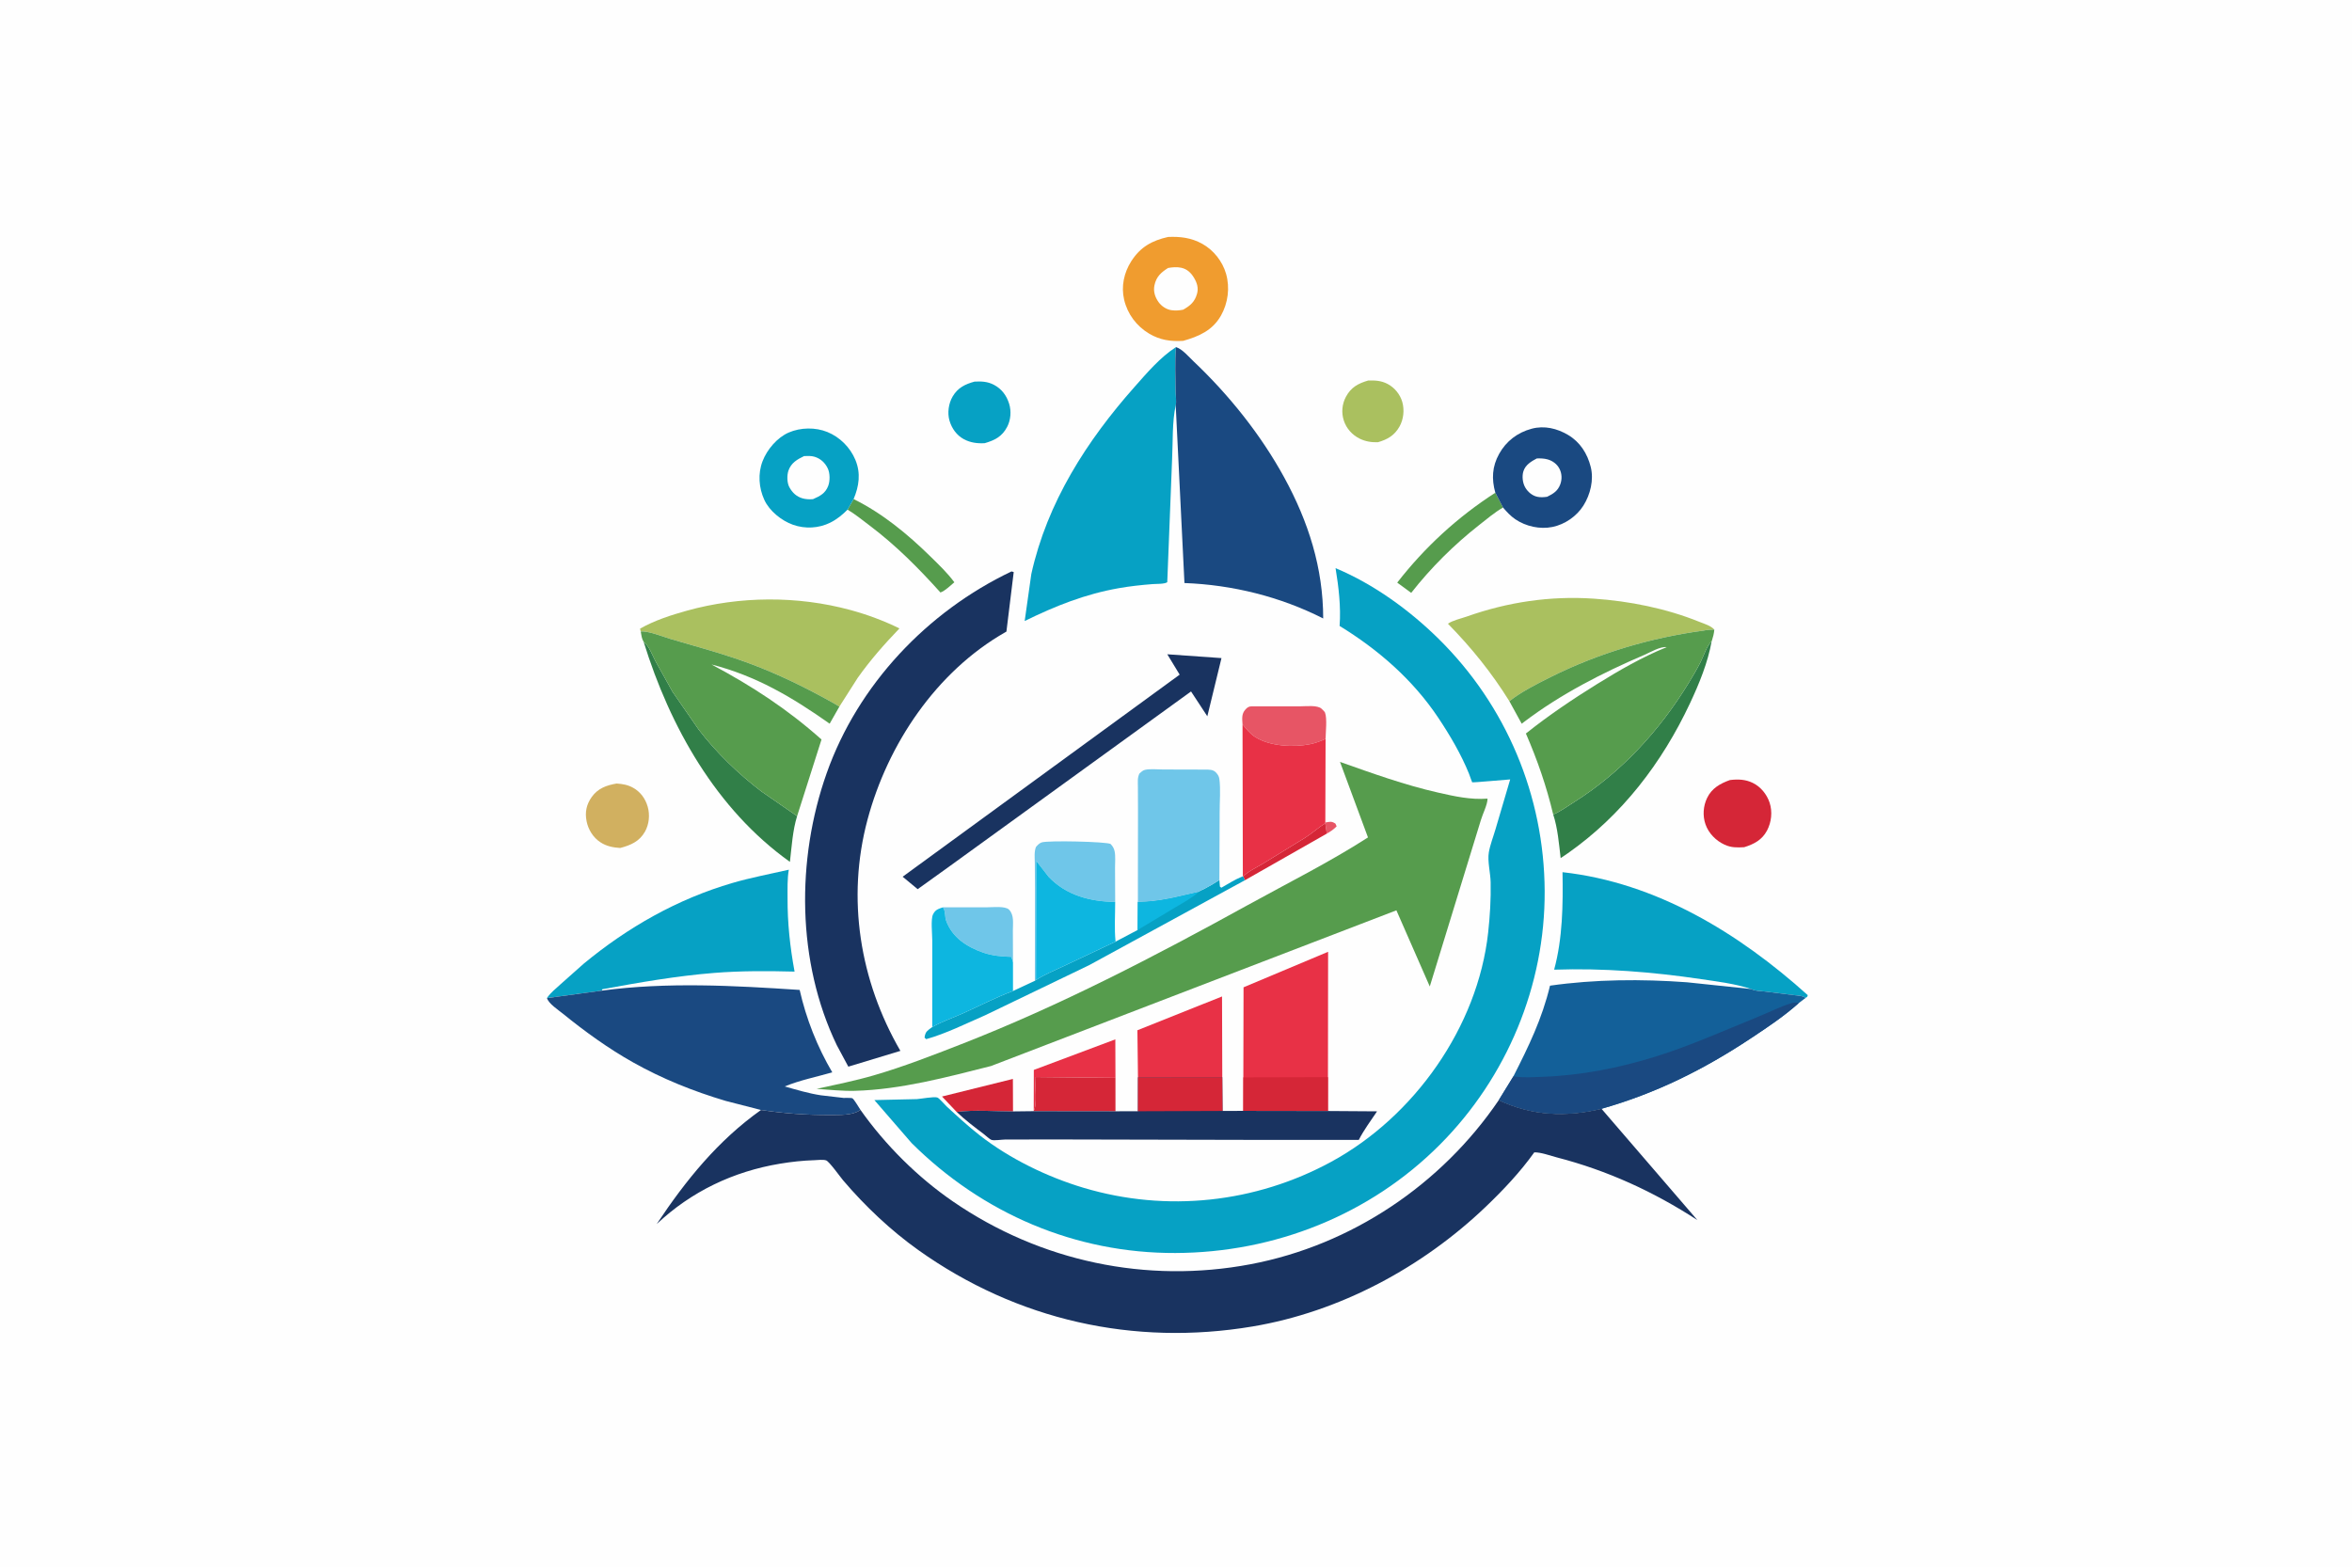
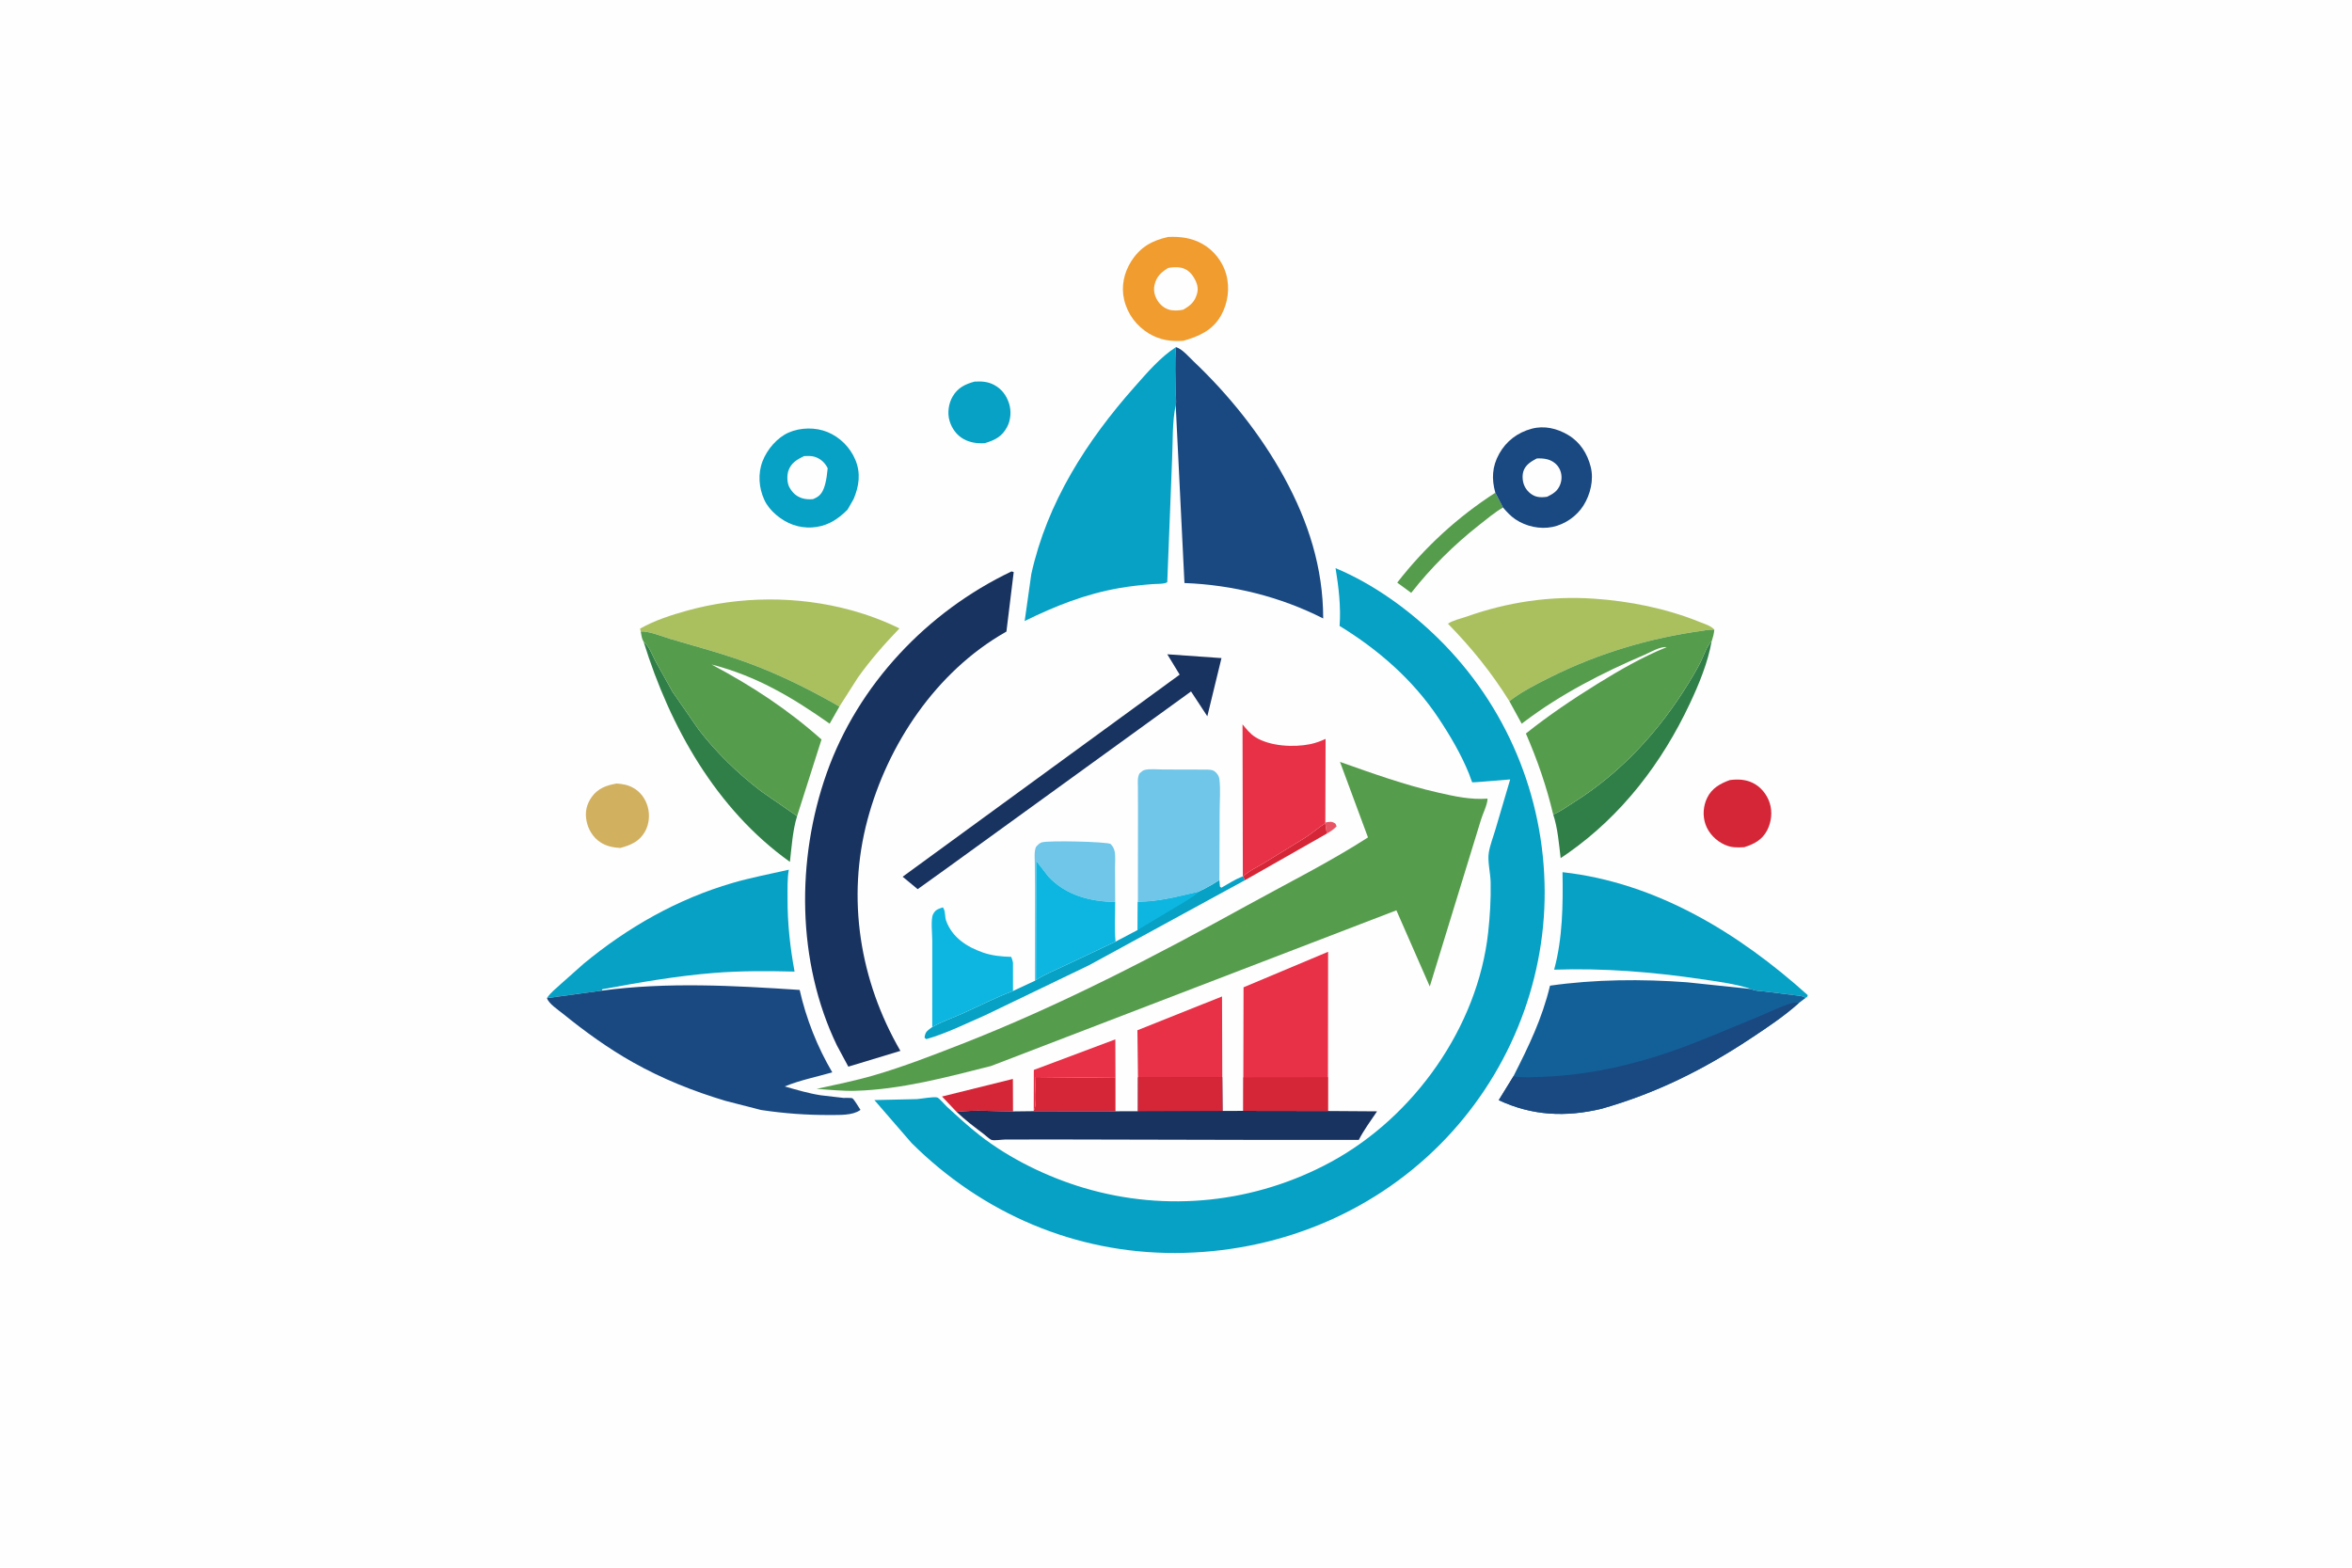
<svg xmlns="http://www.w3.org/2000/svg" version="1.1" style="display: block;" viewBox="0 0 2048 1365" width="1536" height="1024">
  <path transform="translate(0,0)" fill="rgb(254,254,254)" d="M -0 -0 L 2048 0 L 2048 1365 L -0 1365 L -0 -0 z" />
  <path transform="translate(0,0)" fill="rgb(231,85,101)" d="M 1154.02 716.157 C 1158.05 715.565 1159.29 714.811 1162.82 717.138 L 1163.88 719.5 C 1161.23 722.289 1158.62 723.963 1155.31 725.852 L 1153.97 716.81 L 1154.02 716.157 z" />
  <path transform="translate(0,0)" fill="rgb(213,38,55)" d="M 1153.97 716.81 L 1155.31 725.852 L 1083.93 766.486 L 1082.55 763.148 C 1086.76 758.718 1094.35 755.245 1099.62 752.046 L 1136.41 729.458 C 1142.54 725.542 1147.9 720.646 1153.97 716.81 z" />
  <path transform="translate(0,0)" fill="rgb(213,38,55)" d="M 833.035 968.287 L 820.257 954.808 L 881.977 939.501 L 882.081 967.792 C 866.382 967.839 848.466 966.184 833.035 968.287 z" />
  <path transform="translate(0,0)" fill="rgb(232,49,70)" d="M 900.119 967.163 L 900.196 931.646 L 971.174 905.035 L 971.282 938.546 L 901.262 937.852 C 901.304 944.02 903.241 962.737 900.119 967.163 z" />
-   <path transform="translate(0,0)" fill="rgb(86,156,77)" d="M 743.275 434.498 C 768.186 446.732 790.477 465.143 810.188 484.499 C 817.444 491.625 824.947 498.748 830.994 506.956 C 827.474 509.84 823.129 514.348 818.88 515.838 C 799.66 494.438 779.955 474.62 756.889 457.273 C 750.79 452.686 744.538 447.561 737.997 443.677 L 743.275 434.498 z" />
  <path transform="translate(0,0)" fill="rgb(86,156,77)" d="M 1308.75 441.858 C 1301.53 446.002 1294.54 451.939 1287.98 457.083 C 1266.13 474.23 1245.94 494.295 1228.81 516.166 L 1216.63 507.252 C 1240.7 476.3 1269.11 450.244 1302.05 428.944 L 1308.75 441.858 z" />
  <path transform="translate(0,0)" fill="rgb(213,38,55)" d="M 900.119 967.163 C 903.241 962.737 901.304 944.02 901.262 937.852 L 971.282 938.546 L 971.3 967.671 L 899.802 967.584 L 900.119 967.163 z" />
-   <path transform="translate(0,0)" fill="rgb(111,198,233)" d="M 821.033 790.052 L 859.745 790.014 C 864.11 790.001 875.489 788.73 878.675 792.107 C 883.231 796.937 881.926 804.121 881.96 810.327 L 882.062 838.139 C 881.682 836.33 881.242 834.863 880.5 833.17 C 872.42 832.978 863.951 832.187 856.281 829.544 C 842.096 824.658 829.132 816.378 823.851 801.7 C 822.642 798.339 823.324 794.176 821.665 791.123 L 821.033 790.052 z" />
-   <path transform="translate(0,0)" fill="rgb(231,85,101)" d="M 1081.93 630.72 C 1081.65 626.044 1080.93 621.714 1084.31 617.933 C 1086.03 616.004 1087.25 615.035 1089.87 614.996 L 1132.25 614.984 C 1137.1 615.008 1147.31 613.7 1150.87 617.188 C 1151.59 617.89 1153.45 619.579 1153.78 620.5 C 1155.73 626.017 1154.3 637.318 1154.25 643.349 C 1149.91 645.32 1145.53 646.987 1140.84 647.94 C 1126.38 650.883 1105.77 649.827 1093.04 641.779 C 1088.53 638.93 1085.33 634.754 1081.93 630.72 z" />
-   <path transform="translate(0,0)" fill="rgb(170,192,95)" d="M 1191.39 331.219 C 1197.63 331.083 1202.69 331.304 1208.3 334.253 C 1214.38 337.454 1219.11 343.269 1221.02 349.855 C 1223.04 356.796 1222.16 365.076 1218.59 371.383 C 1214.24 379.072 1208.1 382.607 1199.82 384.977 C 1194.33 385.188 1188.96 384.332 1184 381.892 C 1177.43 378.655 1172.37 373.044 1170.11 366.057 C 1167.88 359.199 1168.57 351.747 1171.95 345.427 C 1176.39 337.118 1182.67 333.77 1191.39 331.219 z" />
  <path transform="translate(0,0)" fill="rgb(6,161,196)" d="M 848.523 332.196 C 854.604 331.85 859.994 332.098 865.5 335 C 872.264 338.565 876.442 344.259 878.698 351.434 C 880.72 357.862 880.114 365.682 876.958 371.663 C 872.515 380.083 866.287 383.208 857.472 385.8 C 851.16 386.206 844.994 385.39 839.353 382.376 C 833.025 378.995 828.78 373.012 826.774 366.202 C 824.78 359.43 825.977 351.201 829.527 345.138 C 833.983 337.528 840.317 334.471 848.523 332.196 z" />
  <path transform="translate(0,0)" fill="rgb(209,176,96)" d="M 536.944 682.221 C 542.155 682.605 546.657 683.333 551.284 685.915 C 557.742 689.517 562.028 695.463 564.017 702.513 C 566.015 709.592 565.219 717.76 561.576 724.193 C 556.735 732.739 549.087 735.978 540.059 738.348 C 533.778 737.965 528.103 736.852 522.773 733.37 C 516.469 729.252 512.16 722.278 510.738 714.904 C 509.246 707.17 510.626 700.468 515.218 693.994 C 520.639 686.35 528.134 683.751 536.944 682.221 z" />
  <path transform="translate(0,0)" fill="rgb(213,38,55)" d="M 1506.32 679.197 C 1513.3 678.336 1519.86 678.564 1526.26 681.691 C 1533.17 685.069 1538.5 691.664 1540.89 698.914 C 1543.49 706.774 1542.49 715.869 1538.66 723.125 C 1534.32 731.341 1527.37 734.981 1518.76 737.68 C 1512.51 738.047 1507.43 738.133 1501.66 735.48 C 1494.19 732.044 1487.81 725.625 1485.07 717.79 C 1482.45 710.319 1483.04 701.836 1486.5 694.705 C 1490.6 686.273 1497.86 682.23 1506.32 679.197 z" />
  <path transform="translate(0,0)" fill="rgb(111,198,233)" d="M 901.081 854.055 L 901.183 773.434 L 901.046 751.102 C 900.995 746.599 900.414 741.781 902.043 737.5 C 903.456 735.886 904.955 734.165 907.061 733.493 C 912.816 731.659 963.329 732.837 967.035 734.857 C 968.913 736.848 970.005 738.594 970.56 741.302 C 971.443 745.614 970.878 750.995 970.916 755.475 L 971.04 785.332 C 949.644 785.11 928.373 779.675 913.11 763.5 L 902.267 749.549 L 902.058 853.383 L 901.081 854.055 z" />
  <path transform="translate(0,0)" fill="rgb(6,161,196)" d="M 1082.2 763.054 L 1082.55 763.148 L 1083.93 766.486 L 948.288 840.468 L 857.744 884.083 C 841.332 891.213 823.689 900.042 806.5 904.852 L 805.038 903.5 C 805.527 900.031 806.124 898.614 809.032 896.318 L 811.743 894.353 C 820.128 889.511 829.783 886.295 838.633 882.305 C 852.965 875.844 867.357 868.391 882.067 862.92 L 901.081 854.055 L 902.058 853.383 C 909.328 848.646 917.784 845.163 925.635 841.515 L 971.386 819.92 L 990.631 809.762 L 990.809 785.267 C 1009.92 785.13 1025.6 780.568 1043.97 776.394 C 1044.34 775.822 1047.66 774.461 1048.53 774.012 C 1053.11 771.656 1057.44 769.1 1061.77 766.283 L 1062.23 772 L 1063.5 772.963 C 1069.34 769.683 1075.07 765.913 1081.3 763.409 L 1082.2 763.054 z" />
  <path transform="translate(0,0)" fill="rgb(13,182,224)" d="M 990.809 785.267 C 1009.92 785.13 1025.6 780.568 1043.97 776.394 C 1038.35 781.741 1030.49 785.832 1023.85 789.834 L 990.631 809.762 L 990.809 785.267 z" />
  <path transform="translate(0,0)" fill="rgb(232,49,70)" d="M 990.88 938.029 L 990.39 897.102 L 1064.08 867.674 L 1064.3 937.977 L 990.88 938.029 z" />
  <path transform="translate(0,0)" fill="rgb(49,127,72)" d="M 560.49 558.903 C 565.272 562.59 567.776 569.929 570.5 575.212 L 585.639 602.401 L 608.413 635.301 C 623.757 655.281 642.862 673.752 662.867 689.027 L 694.081 710.619 C 690.224 722.741 689.293 737.82 687.822 750.45 C 623.791 704.84 583.325 632.776 560.49 558.903 z" />
  <path transform="translate(0,0)" fill="rgb(13,182,224)" d="M 821.033 790.052 L 821.665 791.123 C 823.324 794.176 822.642 798.339 823.851 801.7 C 829.132 816.378 842.096 824.658 856.281 829.544 C 863.951 832.187 872.42 832.978 880.5 833.17 C 881.242 834.863 881.682 836.33 882.062 838.139 L 882.067 862.92 C 867.357 868.391 852.965 875.844 838.633 882.305 C 829.783 886.295 820.128 889.511 811.743 894.353 L 811.766 818.871 C 811.778 813.465 810.313 800.43 812.426 796.178 C 814.514 791.973 816.996 791.48 821.033 790.052 z" />
  <path transform="translate(0,0)" fill="rgb(49,127,72)" d="M 1352.46 709.23 C 1358.82 706.478 1365.18 701.865 1371.07 698.143 C 1411.97 672.298 1445.02 636.095 1470.19 595 C 1473.94 588.863 1477.62 582.753 1480.83 576.301 C 1483.64 570.661 1486.1 562.628 1490.45 558.122 C 1487.15 576.822 1479.61 595.158 1471.59 612.265 C 1447.25 664.135 1412.28 709.935 1365.09 743.007 L 1358.93 747.182 C 1357.49 734.919 1356.37 720.966 1352.46 709.23 z" />
  <path transform="translate(0,0)" fill="rgb(13,182,224)" d="M 902.058 853.383 L 902.267 749.549 L 913.11 763.5 C 928.373 779.675 949.644 785.11 971.04 785.332 C 971.081 796.617 970.197 808.744 971.386 819.92 L 925.635 841.515 C 917.784 845.163 909.328 848.646 902.058 853.383 z" />
  <path transform="translate(0,0)" fill="rgb(6,161,196)" d="M 737.997 443.677 C 733.562 448.18 728.739 452.113 723.057 454.961 C 712.992 460.007 701.083 460.616 690.49 456.86 C 680.593 453.351 670.046 444.941 665.58 435.277 C 660.72 424.759 659.81 412.321 664.033 401.42 C 667.934 391.35 676.709 380.928 686.722 376.56 C 697.04 372.059 710.058 371.826 720.5 376.102 C 731.355 380.546 740.308 389.509 744.804 400.301 C 749.674 411.989 748.037 423.214 743.275 434.498 L 737.997 443.677 z" />
-   <path transform="translate(0,0)" fill="rgb(254,254,254)" d="M 700.168 397.036 C 703.165 396.933 706.324 396.741 709.225 397.623 C 714.488 399.223 718.309 402.739 720.712 407.646 C 722.785 411.879 722.82 418.635 721.165 423 C 718.7 429.501 713.971 431.934 707.923 434.561 C 704.985 434.819 701.684 434.694 698.827 433.866 C 693.441 432.305 689.948 428.916 687.322 424.129 C 685.244 420.341 685.13 413.662 686.573 409.593 C 688.945 402.904 694.151 399.958 700.168 397.036 z" />
+   <path transform="translate(0,0)" fill="rgb(254,254,254)" d="M 700.168 397.036 C 703.165 396.933 706.324 396.741 709.225 397.623 C 714.488 399.223 718.309 402.739 720.712 407.646 C 718.7 429.501 713.971 431.934 707.923 434.561 C 704.985 434.819 701.684 434.694 698.827 433.866 C 693.441 432.305 689.948 428.916 687.322 424.129 C 685.244 420.341 685.13 413.662 686.573 409.593 C 688.945 402.904 694.151 399.958 700.168 397.036 z" />
  <path transform="translate(0,0)" fill="rgb(26,73,129)" d="M 1302.05 428.944 C 1298.7 417.015 1299.25 406.151 1305.34 395.172 C 1311.52 384.016 1321.38 376.528 1333.7 373.222 C 1344.72 370.266 1355.75 372.933 1365.38 378.622 C 1375.85 384.815 1382.21 394.858 1385.13 406.5 C 1387.94 417.693 1384.84 430.499 1378.77 440.128 C 1372.9 449.452 1362.66 456.542 1351.84 458.766 C 1340.91 461.013 1328.7 458.315 1319.48 452.083 C 1315.34 449.283 1312 445.615 1308.75 441.858 L 1302.05 428.944 z" />
  <path transform="translate(0,0)" fill="rgb(254,254,254)" d="M 1338.17 399.1 C 1341.28 398.979 1344.55 399.098 1347.56 399.929 C 1351.98 401.145 1355.89 404.074 1357.97 408.217 C 1360.09 412.427 1360.22 417.304 1358.59 421.697 C 1356.46 427.452 1352.38 429.953 1347.16 432.49 C 1344.24 432.886 1341.46 433.116 1338.55 432.48 C 1334.17 431.524 1330.4 428.277 1328.16 424.5 C 1325.81 420.543 1325.11 414.563 1326.53 410.18 C 1328.33 404.616 1333.35 401.653 1338.17 399.1 z" />
  <path transform="translate(0,0)" fill="rgb(25,51,96)" d="M 1016.42 569.664 L 1063.6 572.985 L 1051.28 623.656 L 1037.09 602.032 L 825.508 755.241 L 799.059 774.231 L 785.979 763.387 L 1027.19 587.396 L 1016.42 569.664 z" />
  <path transform="translate(0,0)" fill="rgb(240,156,47)" d="M 1017.08 206.206 C 1027.78 205.743 1037.3 206.886 1046.84 212.159 C 1056.73 217.628 1064.51 227.481 1067.61 238.346 C 1071.05 250.412 1069.31 263.769 1063.19 274.619 C 1055.84 287.655 1043.94 292.786 1030.32 296.681 C 1019.49 297.362 1010.08 296.038 1000.63 290.409 C 989.605 283.844 981.747 273.314 978.836 260.844 C 976.13 249.252 978.7 237.3 985.023 227.381 C 992.913 215.001 1003.08 209.352 1017.08 206.206 z" />
  <path transform="translate(0,0)" fill="rgb(254,254,254)" d="M 1017.08 233.224 C 1020.8 232.558 1024.77 232.211 1028.5 233.01 C 1033.54 234.09 1037.04 237.338 1039.62 241.665 C 1042.31 246.167 1043.72 250.539 1042.34 255.56 C 1040.35 262.753 1036.49 265.977 1030.28 269.536 C 1027.04 270.255 1023.29 270.44 1020 269.979 C 1015.65 269.369 1011.37 266.492 1008.84 262.975 C 1005.71 258.618 1004.1 253.574 1005.26 248.198 C 1006.85 240.798 1011.04 237.057 1017.08 233.224 z" />
  <path transform="translate(0,0)" fill="rgb(232,49,70)" d="M 1081.93 630.72 C 1085.33 634.754 1088.53 638.93 1093.04 641.779 C 1105.77 649.827 1126.38 650.883 1140.84 647.94 C 1145.53 646.987 1149.91 645.32 1154.25 643.349 L 1154.02 716.157 L 1153.97 716.81 C 1147.9 720.646 1142.54 725.542 1136.41 729.458 L 1099.62 752.046 C 1094.35 755.245 1086.76 758.718 1082.55 763.148 L 1082.2 763.054 L 1081.93 630.72 z" />
  <path transform="translate(0,0)" fill="rgb(111,198,233)" d="M 990.809 785.267 L 990.912 706.994 L 990.836 685.361 C 990.814 681.447 990.261 677.033 992.181 673.5 C 993.584 672.222 995.104 670.73 997.009 670.3 C 1001.54 669.279 1007.97 670.009 1012.69 669.998 L 1049.37 670.092 C 1052.87 670.132 1056.33 669.916 1058.87 672.688 C 1060.33 674.281 1061.43 675.94 1061.74 678.128 C 1062.99 687.17 1061.98 697.798 1062.01 706.988 L 1061.77 766.283 C 1057.44 769.1 1053.11 771.656 1048.53 774.012 C 1047.66 774.461 1044.34 775.822 1043.97 776.394 C 1025.6 780.568 1009.92 785.13 990.809 785.267 z" />
  <path transform="translate(0,0)" fill="rgb(232,49,70)" d="M 1082.63 938.14 L 1082.82 859.7 L 1156.45 828.765 L 1156.33 937.958 L 1156.3 967.434 L 1082.58 967.317 L 1082.63 938.14 z" />
  <path transform="translate(0,0)" fill="rgb(213,38,55)" d="M 1082.63 938.14 L 1156.33 937.958 L 1156.3 967.434 L 1082.58 967.317 L 1082.63 938.14 z" />
  <path transform="translate(0,0)" fill="rgb(170,192,95)" d="M 1314.27 610.506 C 1298.86 585.7 1281.21 563.887 1260.8 543.051 C 1264.82 540.13 1272.28 538.522 1277.08 536.826 C 1312.85 524.175 1349.76 518.662 1387.72 521.208 C 1418.7 523.287 1450.91 529.732 1479.71 541.4 C 1483.88 543.086 1489.73 544.723 1492.73 548.163 C 1489.63 548.286 1486.5 548.251 1483.48 549.027 C 1437.52 555.172 1392.04 568.664 1350.54 589.35 C 1338.22 595.492 1325.17 602.055 1314.27 610.506 z" />
  <path transform="translate(0,0)" fill="rgb(25,51,96)" d="M 990.88 938.029 L 1064.3 937.977 L 1064.52 967.379 L 1082.58 967.317 L 1156.3 967.434 L 1199.07 967.726 C 1193.66 975.803 1187.59 983.923 1183.17 992.576 L 1090.81 992.586 L 916.839 992.202 L 875.164 992.278 C 872.442 992.302 865.737 993.353 863.463 992.624 C 861.666 992.048 858.166 988.673 856.535 987.447 C 848.474 981.391 840.376 975.213 833.035 968.287 C 848.466 966.184 866.382 967.839 882.081 967.792 L 899.802 967.584 L 971.3 967.671 L 990.842 967.636 L 990.88 938.029 z" />
  <path transform="translate(0,0)" fill="rgb(213,38,55)" d="M 990.88 938.029 L 1064.3 937.977 L 1064.52 967.379 L 990.842 967.636 L 990.88 938.029 z" />
  <path transform="translate(0,0)" fill="rgb(170,192,95)" d="M 557.916 549.991 L 557.339 547.332 C 570.017 540.135 584.187 535.564 598.18 531.672 C 644.063 518.911 694.493 518.617 740.5 531.107 C 754.985 535.039 769.754 540.487 783.195 547.148 C 770.022 560.85 757.826 574.689 746.819 590.232 L 730.902 615.206 L 725.471 612.027 C 702.642 599.203 678.095 587.151 653.537 577.991 C 630.669 569.461 607.128 563.145 583.729 556.287 C 578.648 554.798 562.819 548.615 557.916 549.991 z" />
  <path transform="translate(0,0)" fill="rgb(86,156,77)" d="M 557.916 549.991 C 562.819 548.615 578.648 554.798 583.729 556.287 C 607.128 563.145 630.669 569.461 653.537 577.991 C 678.095 587.151 702.642 599.203 725.471 612.027 L 730.902 615.206 L 722.422 630.101 C 689.844 607.117 658.569 588.553 619.562 578.538 C 654.777 597.303 685.448 617.29 715.331 643.879 L 694.081 710.619 L 662.867 689.027 C 642.862 673.752 623.757 655.281 608.413 635.301 L 585.639 602.401 L 570.5 575.212 C 567.776 569.929 565.272 562.59 560.49 558.903 C 558.789 556.213 558.489 553.074 557.916 549.991 z" />
  <path transform="translate(0,0)" fill="rgb(6,161,196)" d="M 1524.88 861.208 C 1511.1 856.594 1495.7 854.737 1481.34 852.598 C 1439.15 846.314 1395.94 842.87 1353.26 844.345 C 1360.7 817.095 1361.04 787.511 1360.56 759.436 C 1442.29 768.501 1514.13 812.573 1574.08 866.5 C 1573.78 868.23 1573.5 867.989 1572.16 868.973 C 1569.89 866.996 1565.47 866.957 1562.56 866.554 L 1536.61 863.345 C 1533.01 862.904 1528.04 863.024 1524.88 861.208 z" />
  <path transform="translate(0,0)" fill="rgb(6,161,196)" d="M 476.295 869.087 L 476.621 868.517 C 479.526 864.356 483.966 860.826 487.698 857.397 L 508.153 839.226 C 546.591 807.417 589.949 782.767 637.993 768.768 C 654.067 764.084 670.564 761.019 686.871 757.287 C 685.449 765.181 685.792 773.872 685.76 781.886 C 685.671 803.833 687.908 824.441 691.872 846.024 C 668.482 845.431 645.074 845.308 621.729 847.181 C 588.957 849.811 556.827 855.461 524.546 861.38 L 523.966 862.603 L 476.295 869.087 z" />
  <path transform="translate(0,0)" fill="rgb(86,156,77)" d="M 1483.48 549.027 C 1486.5 548.251 1489.63 548.286 1492.73 548.163 C 1492.45 551.699 1491.62 554.712 1490.55 558.059 L 1490.45 558.122 C 1486.1 562.628 1483.64 570.661 1480.83 576.301 C 1477.62 582.753 1473.94 588.863 1470.19 595 C 1445.02 636.095 1411.97 672.298 1371.07 698.143 C 1365.18 701.865 1358.82 706.478 1352.46 709.23 C 1346.6 684.58 1338.74 661.902 1328.67 638.661 C 1348.47 622.878 1369.15 608.945 1390.63 595.611 C 1409.8 583.715 1430.28 571.886 1451.25 563.466 C 1445.65 562.694 1437.15 567.893 1431.98 570.106 C 1395.32 585.792 1359 604.347 1327.14 628.514 L 1325.02 630.127 L 1314.27 610.506 C 1325.17 602.055 1338.22 595.492 1350.54 589.35 C 1392.04 568.664 1437.52 555.172 1483.48 549.027 z" />
  <path transform="translate(0,0)" fill="rgb(6,161,196)" d="M 1023.75 352.832 C 1020.58 367.339 1021.36 384.529 1020.61 399.465 L 1016.39 506.898 C 1013.96 508.626 1006.69 508.29 1003.61 508.536 C 993.865 509.31 984.132 510.344 974.5 512.031 C 944.957 517.205 919.025 527.539 892.236 540.685 L 898.016 499.769 C 911.815 437.44 946.207 383.809 988.064 336.616 C 998.759 324.558 1010.32 310.881 1023.99 302.156 C 1022.88 314.95 1023.57 328.13 1023.67 340.972 C 1023.7 344.242 1024.55 349.882 1023.75 352.832 z" />
  <path transform="translate(0,0)" fill="rgb(26,73,129)" d="M 1023.99 302.156 C 1029.43 303.742 1035.09 310.574 1039.2 314.463 C 1070.09 343.716 1097.81 378.321 1118.25 415.684 C 1139.25 454.077 1152.17 494.449 1152.17 538.47 C 1114.79 519.471 1073.25 509.189 1031.36 507.606 L 1023.75 352.832 C 1024.55 349.882 1023.7 344.242 1023.67 340.972 C 1023.57 328.13 1022.88 314.95 1023.99 302.156 z" />
  <path transform="translate(0,0)" fill="rgb(26,73,129)" d="M 523.966 862.603 C 580.873 854.964 639.269 858.218 696.306 861.986 C 701.985 887.141 711.642 911.526 724.703 933.763 C 711.11 937.694 696.353 940.611 683.315 946.039 C 693.693 948.982 704.045 952.11 714.727 953.74 L 734.5 956.032 C 735.981 956.132 741.089 955.82 742.2 956.369 C 743.654 957.087 748.019 964.684 749.256 966.452 L 748.848 966.727 C 742.328 971.394 730.845 970.846 722.98 970.901 C 702.562 971.046 682.826 969.566 662.639 966.542 L 631.823 958.625 C 603.7 950.23 576.781 939.454 551.157 925.035 C 529.512 912.855 509.323 898.232 490.06 882.608 C 486.186 879.466 477.646 873.891 476.295 869.087 L 523.966 862.603 z" />
  <path transform="translate(0,0)" fill="rgb(19,96,153)" d="M 1317.79 937.263 C 1331.14 910.967 1342.73 887.205 1349.67 858.274 C 1388.67 852.713 1429.63 852.42 1468.89 855.321 L 1524.88 861.208 C 1528.04 863.024 1533.01 862.904 1536.61 863.345 L 1562.56 866.554 C 1565.47 866.957 1569.89 866.996 1572.16 868.973 L 1566.29 873.421 C 1553.34 885.019 1538.93 894.583 1524.49 904.158 C 1483.38 931.402 1442.01 951.98 1394.51 965.498 C 1363.31 972.903 1334.32 971.641 1305.03 957.996 L 1317.79 937.263 z" />
  <path transform="translate(0,0)" fill="rgb(26,73,129)" d="M 1317.79 937.263 C 1325.94 938.597 1335.11 937.935 1343.35 937.641 C 1376.81 936.447 1409.82 929.944 1441.75 919.985 C 1472.44 910.414 1501.3 897.348 1531.02 885.306 C 1540.47 881.477 1549.81 876.598 1559.56 873.617 C 1561.91 872.897 1563.87 872.835 1566.29 873.421 C 1553.34 885.019 1538.93 894.583 1524.49 904.158 C 1483.38 931.402 1442.01 951.98 1394.51 965.498 C 1363.31 972.903 1334.32 971.641 1305.03 957.996 L 1317.79 937.263 z" />
  <path transform="translate(0,0)" fill="rgb(25,51,96)" d="M 880.792 497.5 L 882.687 498.047 L 876.338 549.904 L 875.456 550.401 C 815.306 584.669 773.005 647.844 755.389 713.683 C 737 782.406 748.672 854.023 784.016 915.063 L 738.679 928.805 L 728.692 910.207 C 693.684 837.52 693.251 748.402 719.826 673.207 C 747.058 596.154 807.396 532.453 880.792 497.5 z" />
  <path transform="translate(0,0)" fill="rgb(86,156,77)" d="M 1166.81 663.394 C 1195.02 673.368 1223.06 683.51 1252.3 690.136 C 1266.69 693.397 1280.43 696.478 1295.27 695.367 C 1295.31 700.464 1290.99 708.792 1289.49 714.006 L 1244.98 858.974 L 1215.91 792.658 L 862.936 928.251 C 824.604 937.948 784.119 948.808 744.383 949.857 C 733.36 950.148 722.072 948.864 711.07 948.169 C 727.663 944.484 744.383 941.156 760.717 936.414 C 786.544 928.916 811.958 919.012 836.998 909.237 C 923.338 875.53 1005.38 832.8 1086.44 788.111 C 1121.39 768.84 1157.59 750.774 1191.17 729.175 L 1166.81 663.394 z" />
-   <path transform="translate(0,0)" fill="rgb(25,51,96)" d="M 1305.03 957.996 C 1334.32 971.641 1363.31 972.903 1394.51 965.498 L 1477.99 1062.43 C 1439.88 1037.66 1399.73 1019.26 1355.69 1007.86 C 1349.88 1006.35 1341.84 1003.32 1335.97 1003.44 C 1323.8 1020.53 1308.91 1036.3 1293.77 1050.78 C 1238.45 1103.68 1166.52 1142.34 1090.69 1155.08 C 987.208 1172.46 885.442 1149.59 799.804 1088.66 C 775.816 1071.6 753.174 1050.22 734.11 1027.77 C 731.685 1024.92 721.955 1011.21 719.287 1010.41 C 716.484 1009.56 712.109 1010.17 709.142 1010.27 C 699.054 1010.58 689.259 1011.65 679.302 1013.3 C 638.546 1020.05 601.884 1037.55 571.815 1065.9 C 597.108 1027.8 625.127 993.148 662.639 966.542 C 682.826 969.566 702.562 971.046 722.98 970.901 C 730.845 970.846 742.328 971.394 748.848 966.727 L 749.256 966.452 C 770.826 997.034 799.068 1025.14 829.931 1046.32 C 905.938 1098.5 998.421 1118.05 1089 1100.87 C 1176.68 1084.25 1255.05 1031.58 1305.03 957.996 z" />
  <path transform="translate(0,0)" fill="rgb(6,161,196)" d="M 1162.94 494.651 C 1196.02 508.497 1227.05 530.983 1252.54 556.068 C 1311.59 614.198 1344.58 692.932 1345.02 775.72 C 1345.47 858.145 1312.1 938.055 1254 996.5 C 1192.91 1057.97 1109.78 1090.82 1023.47 1091.1 C 936.2 1091.39 855.482 1056.67 793.81 995.373 L 761.366 957.912 L 798.317 957.079 C 801.867 956.864 813.399 954.665 816.217 955.699 C 817.939 956.33 822.529 961.841 824.211 963.389 C 833.617 972.044 843.038 980.745 853.115 988.621 C 879.209 1009.02 912.08 1024.96 943.74 1034.38 C 1015.84 1055.86 1093.22 1047.57 1159.24 1011.63 C 1231.37 972.362 1286.72 894.326 1295.8 812.101 C 1297.41 797.48 1298.27 782.903 1297.97 768.198 C 1297.81 760.117 1295.11 749.831 1296.39 742.229 C 1297.53 735.506 1300.33 728.506 1302.24 721.927 L 1314.99 678.652 C 1311.88 678.801 1282.54 681.508 1281.9 681.164 C 1281.75 681.08 1279.4 674.353 1279.14 673.698 C 1272.24 656.665 1262.62 640.319 1252.44 625.049 C 1230.37 591.932 1200.25 565.661 1166.45 544.983 C 1167.7 528.543 1165.63 510.882 1162.94 494.651 z" />
</svg>